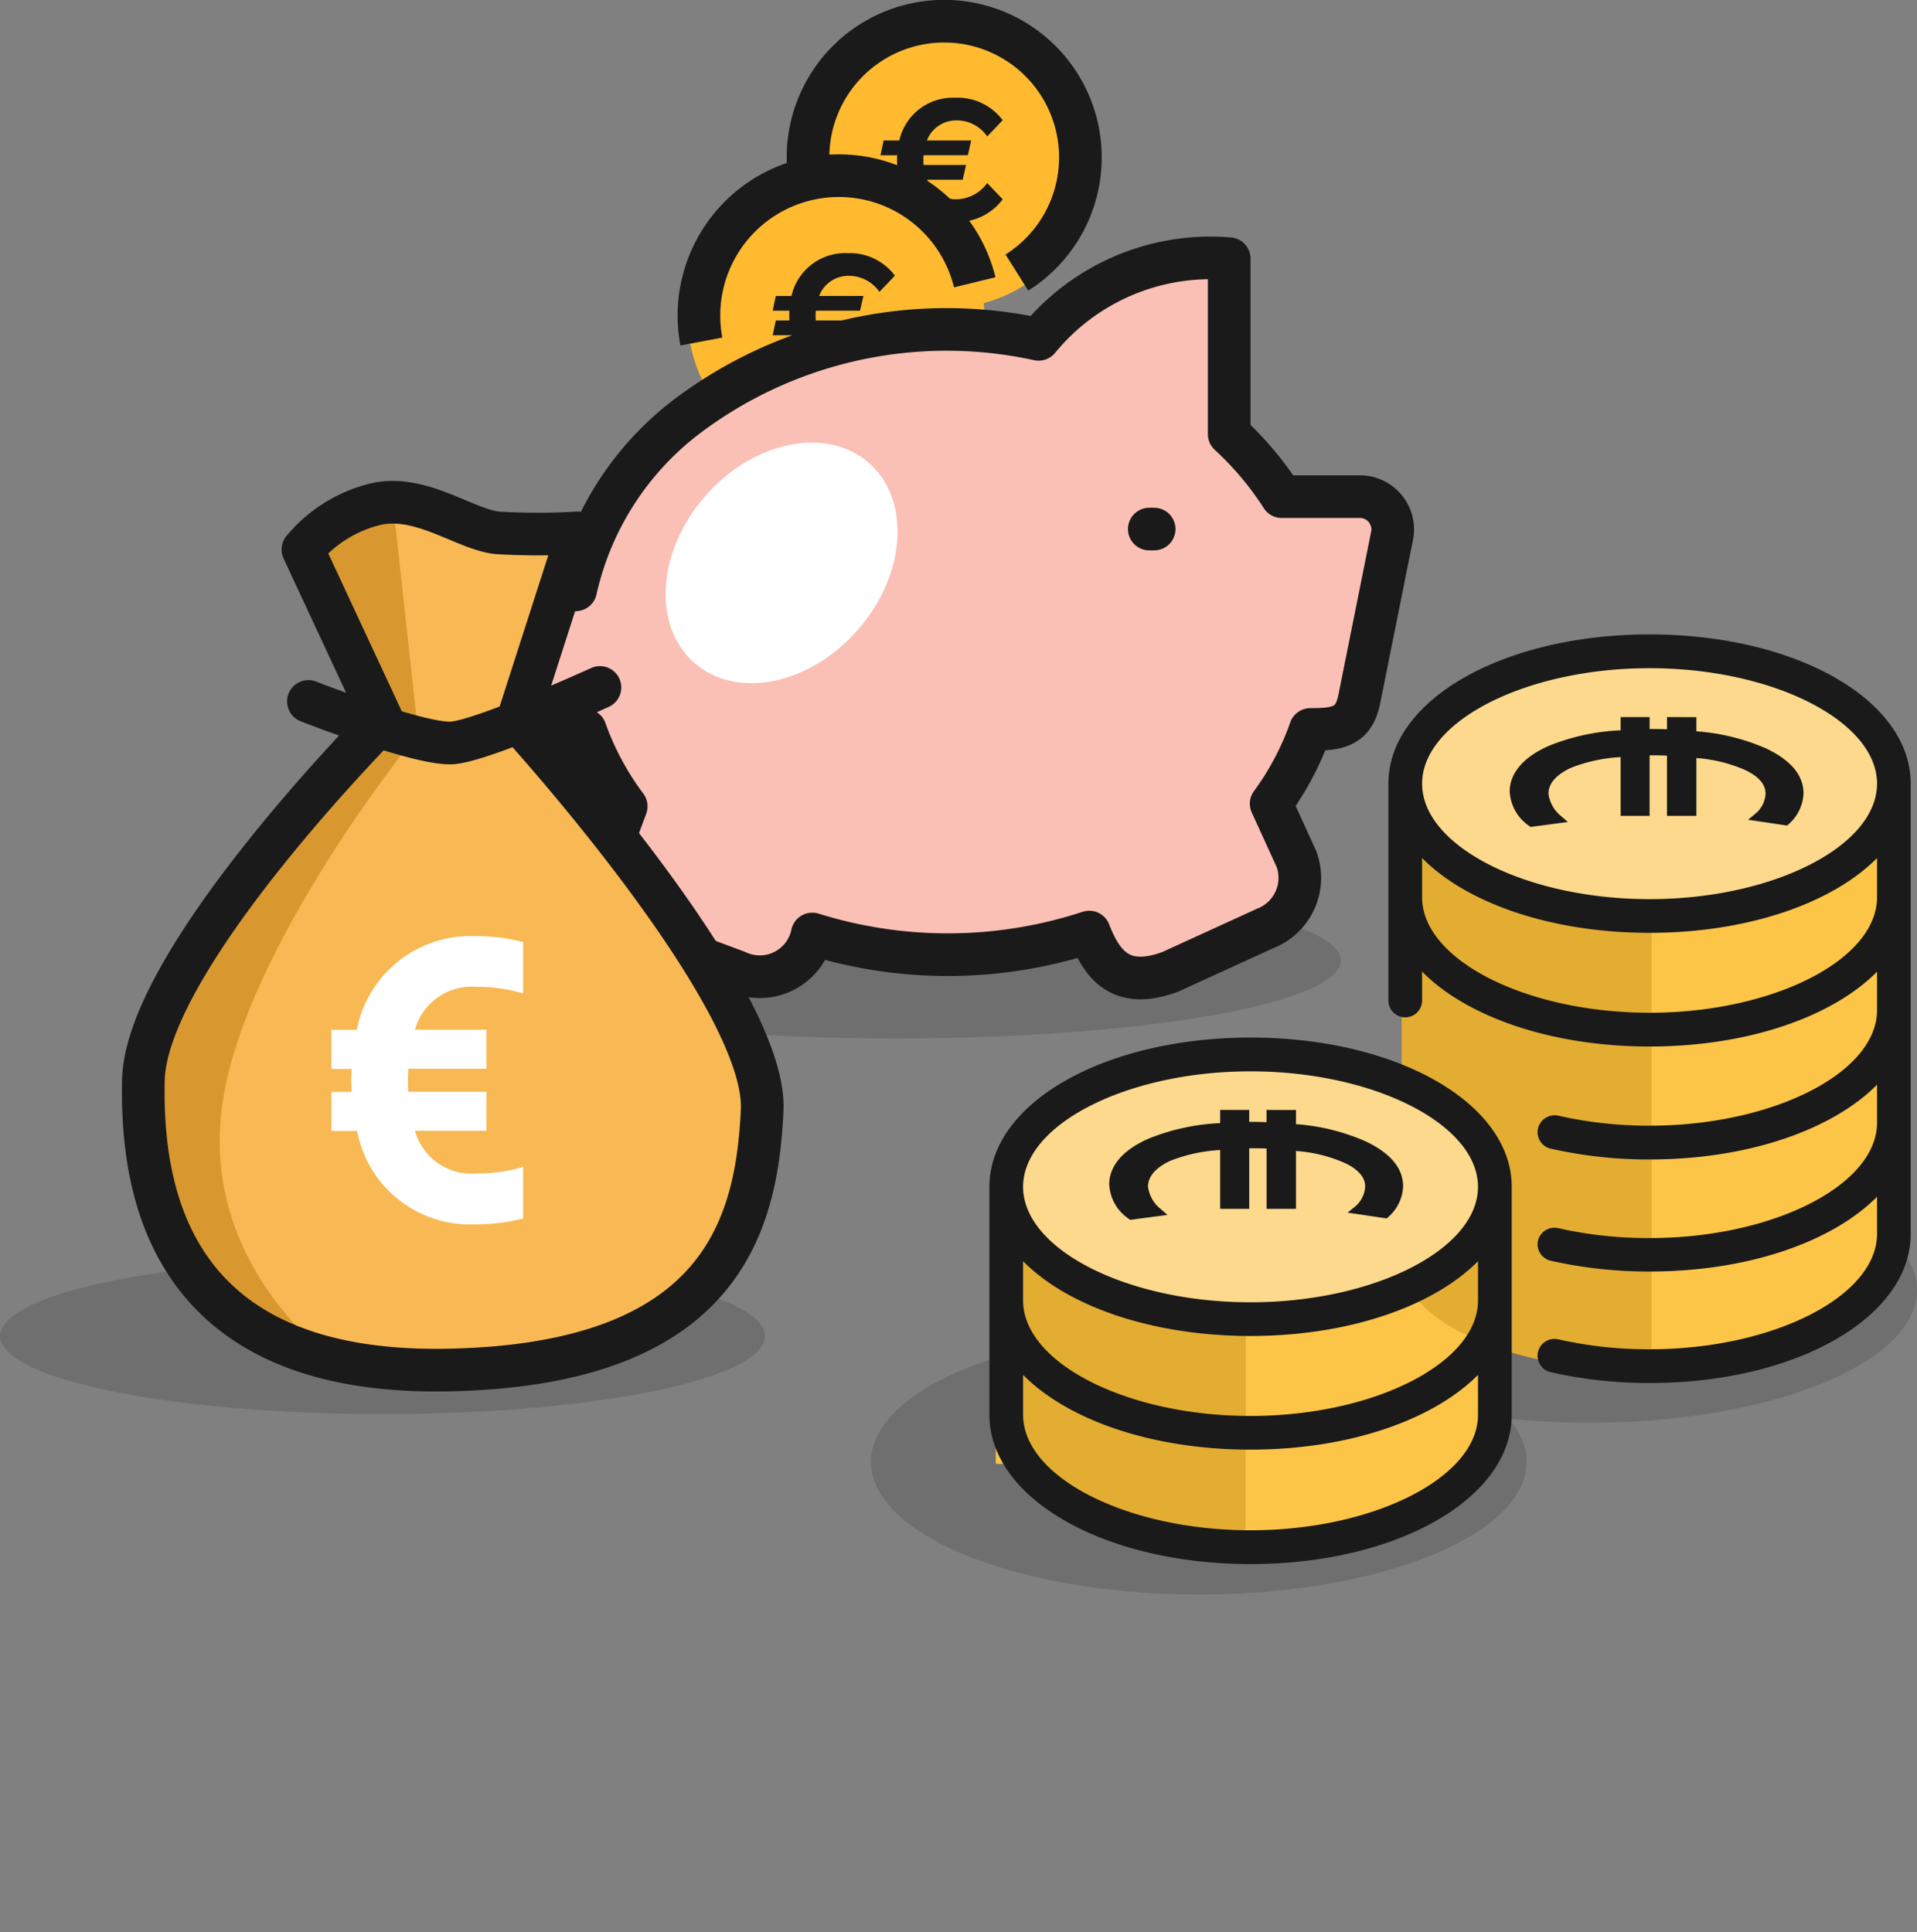
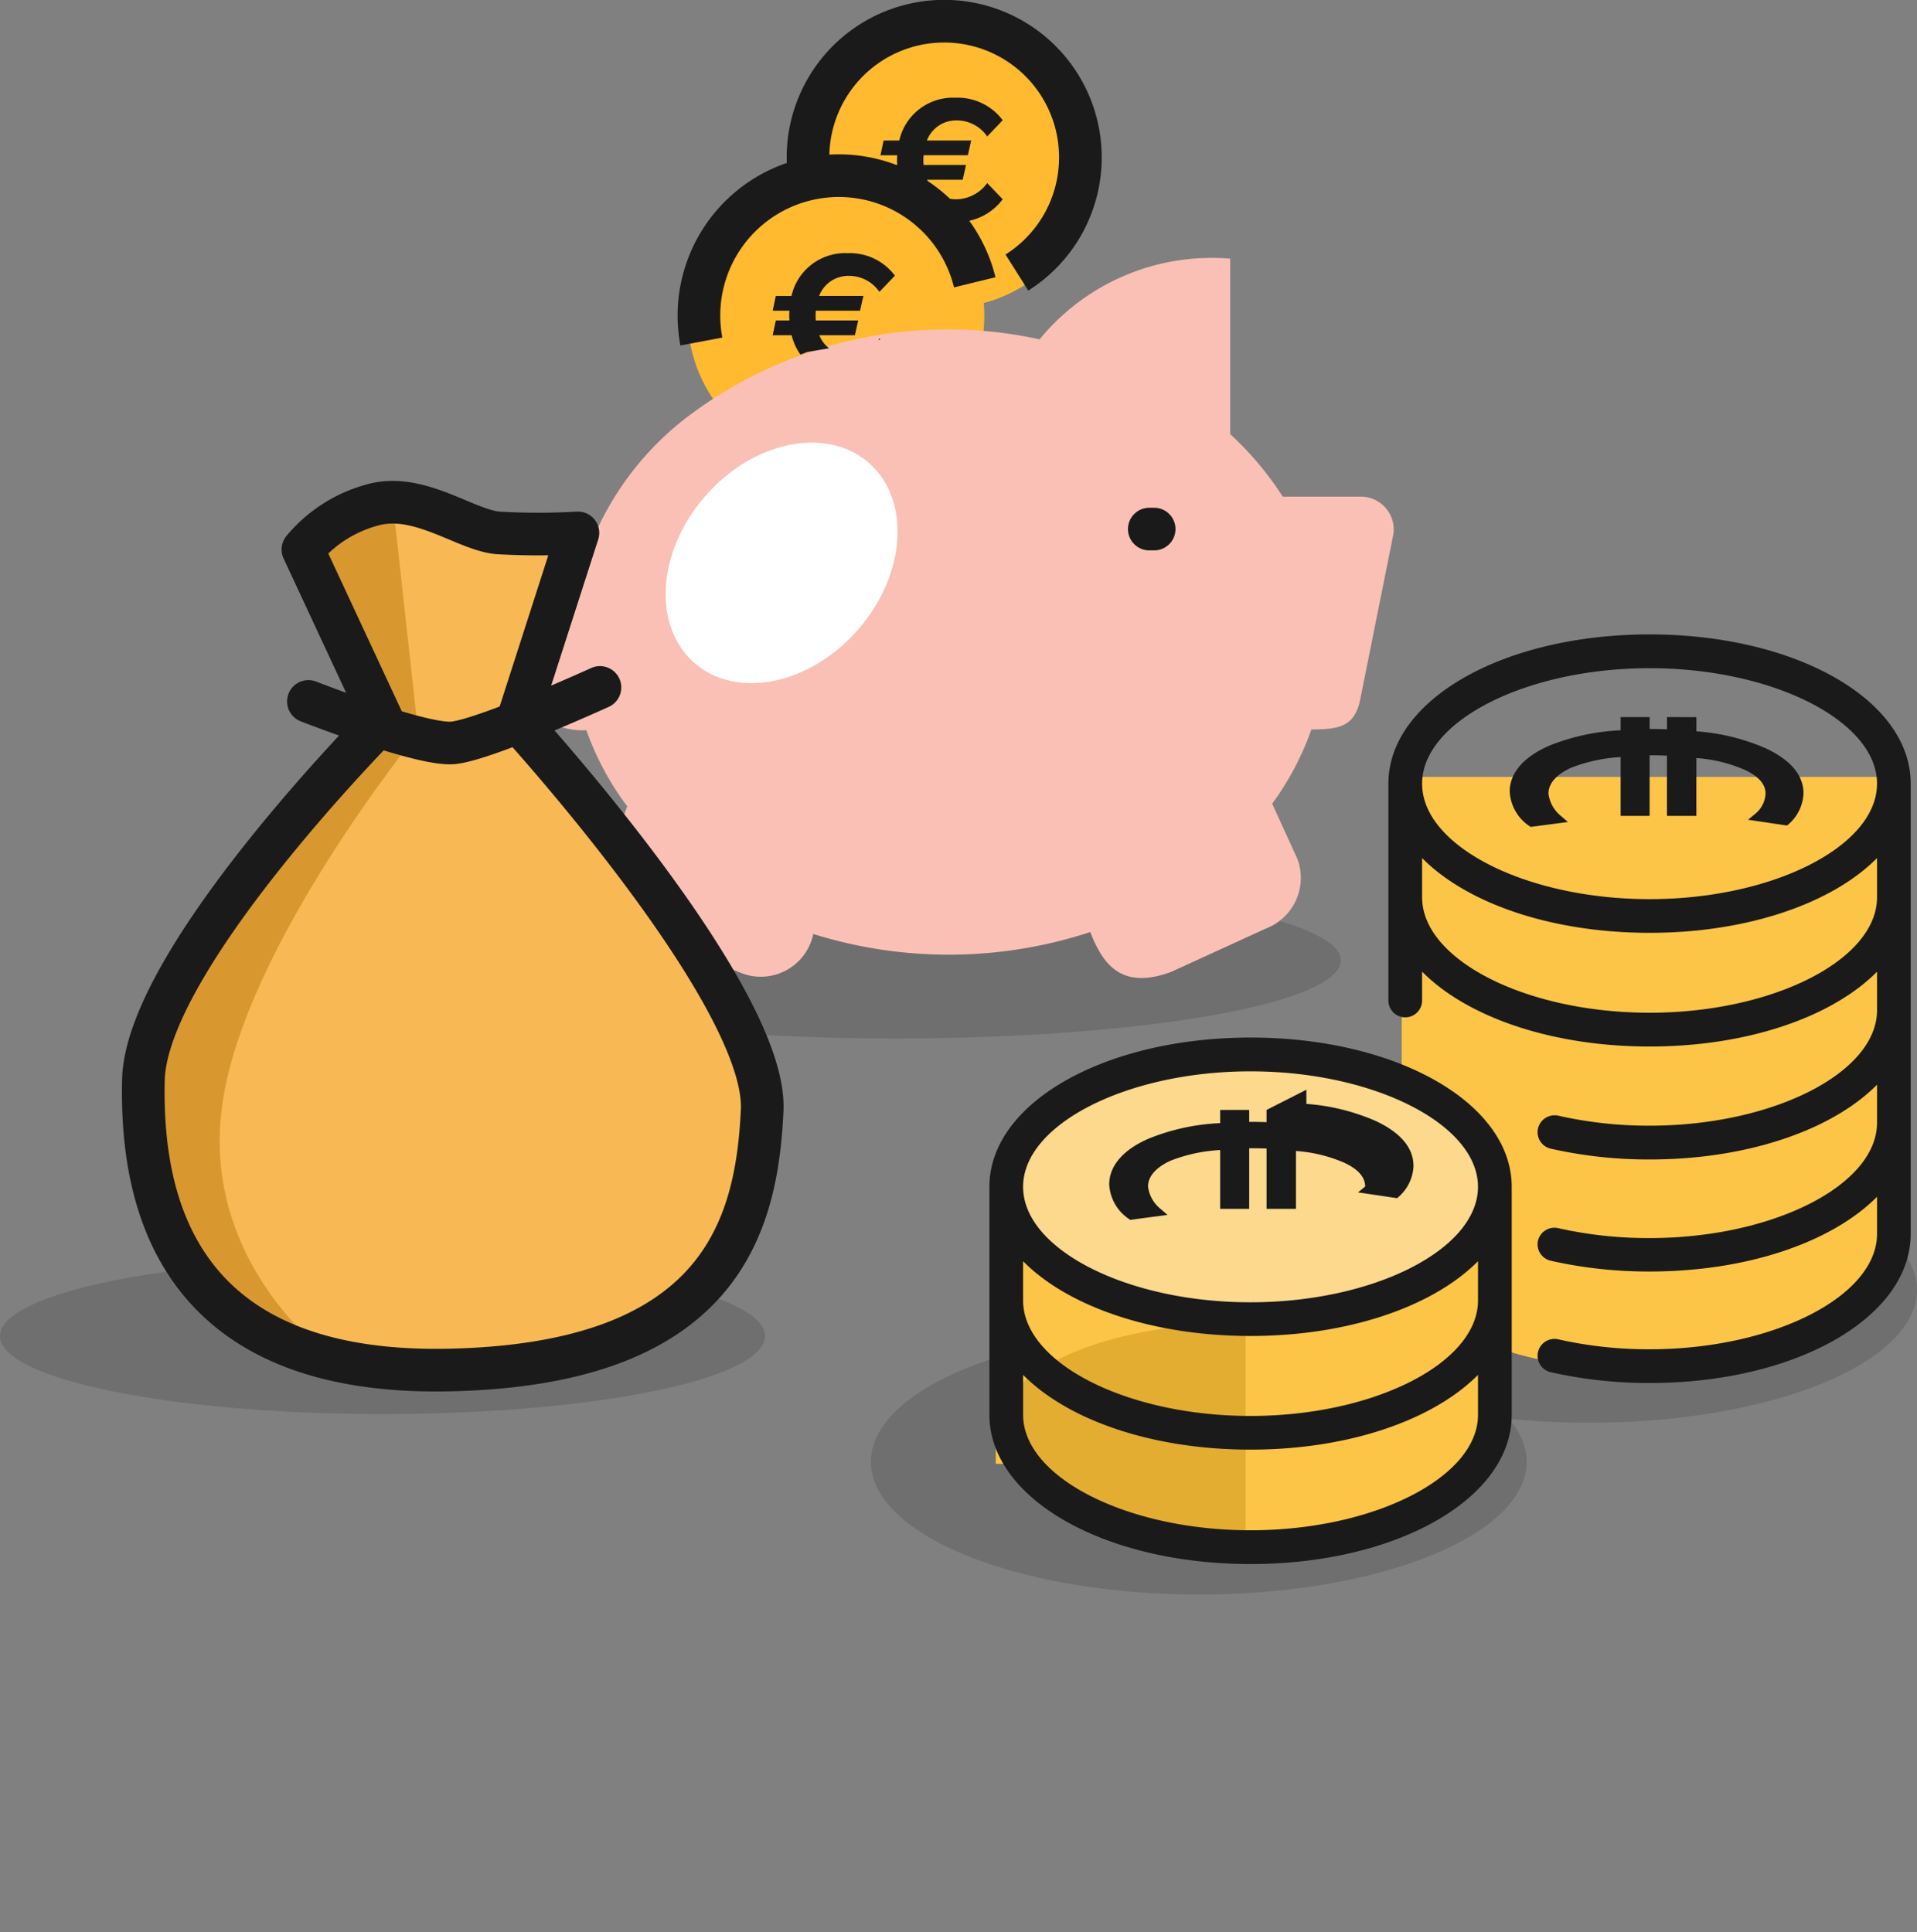
<svg xmlns="http://www.w3.org/2000/svg" width="89.894" height="90.622" viewBox="0 0 89.894 90.622">
  <rect x="0" y="0" width="89.894" height="90.622" fill="#808080" stroke="none" />
  <defs>
    <clipPath id="clip-path">
      <path id="Tracé_67773" data-name="Tracé 67773" d="M257.828,151.929l-.244-5.07s4.881-2.333,5.079-2.326,2.878.939,2.878.939l.851,3.072v1.251l-5.544.943Z" transform="translate(-257.584 -144.533)" fill="none" stroke="#707070" stroke-width="1" />
    </clipPath>
    <clipPath id="clip-path-2">
-       <rect id="Rectangle_11372" data-name="Rectangle 11372" width="14.644" height="38.806" transform="translate(0 0)" fill="#fff" stroke="#707070" stroke-width="1" />
-     </clipPath>
+       </clipPath>
    <clipPath id="clip-path-3">
      <rect id="Rectangle_11374" data-name="Rectangle 11374" width="14.644" height="38.806" fill="#fff" stroke="#707070" stroke-width="1" />
    </clipPath>
  </defs>
  <g id="Groupe_47714" data-name="Groupe 47714" transform="translate(-757 -1480.229)">
    <g id="Groupe_47638" data-name="Groupe 47638" transform="translate(778.14 1480.768)">
      <ellipse id="Ellipse_711" data-name="Ellipse 711" cx="20.868" cy="3.661" rx="20.868" ry="3.661" transform="translate(0 40.846)" fill="rgba(0,0,0,0.13)" />
      <g id="Groupe_47363" data-name="Groupe 47363" transform="translate(2.928)">
        <circle id="Ellipse_698" data-name="Ellipse 698" cx="6.956" cy="6.956" r="6.956" transform="translate(13.303)" fill="#ffba2f" />
        <circle id="Ellipse_699" data-name="Ellipse 699" cx="6.956" cy="6.956" r="6.956" transform="translate(8.178 7.322)" fill="#ffba2f" />
        <path id="Tracé_12296" data-name="Tracé 12296" d="M251.216,155.465a14.071,14.071,0,0,0-5.072,8.02,3.3,3.3,0,0,0,.453,6.584,13.514,13.514,0,0,0,1.917,3.572l-1.081,2.905a2.522,2.522,0,0,0,1.71,3.144l4.56,1.7a2.513,2.513,0,0,0,3.536-1.763,21.277,21.277,0,0,0,12.988-.09c.6,1.539,1.485,2.734,3.818,1.857l4.423-2.024a2.546,2.546,0,0,0,1.475-3.26l-1.185-2.593a13.425,13.425,0,0,0,1.839-3.483c1.3,0,2.035-.134,2.292-1.417l1.554-7.746a1.542,1.542,0,0,0-1.561-1.756h-3.628a14.952,14.952,0,0,0-2.464-2.931v-8.23a10.428,10.428,0,0,0-8.938,3.784A20.206,20.206,0,0,0,251.216,155.465Z" transform="translate(-243.17 -136.361)" fill="#fac0b5" />
        <g id="Groupe_10158" data-name="Groupe 10158" transform="translate(0 0.462)">
          <line id="Ligne_184" data-name="Ligne 184" x1="0.228" transform="translate(29.826 23.813)" fill="none" stroke="#1a1a1a" stroke-linecap="round" stroke-linejoin="round" stroke-width="2" />
          <path id="Tracé_12295" data-name="Tracé 12295" d="M255.95,150.1a6.561,6.561,0,0,1,12.82-2.777" transform="translate(-247.129 -135.083)" fill="none" stroke="#1a1a1a" stroke-linejoin="round" stroke-width="2" />
-           <path id="Tracé_12296-2" data-name="Tracé 12296" d="M251.216,155.465a14.071,14.071,0,0,0-5.072,8.02,3.3,3.3,0,0,0,.453,6.584,13.514,13.514,0,0,0,1.917,3.572l-1.081,2.905a2.522,2.522,0,0,0,1.71,3.144l4.56,1.7a2.513,2.513,0,0,0,3.536-1.763,21.277,21.277,0,0,0,12.988-.09c.6,1.539,1.485,2.734,3.818,1.857l4.423-2.024a2.546,2.546,0,0,0,1.475-3.26l-1.185-2.593a13.425,13.425,0,0,0,1.839-3.483c1.3,0,2.035-.134,2.292-1.417l1.554-7.746a1.542,1.542,0,0,0-1.561-1.756h-3.628a14.952,14.952,0,0,0-2.464-2.931v-8.23a10.428,10.428,0,0,0-8.938,3.784A20.206,20.206,0,0,0,251.216,155.465Z" transform="translate(-243.217 -136.823)" fill="none" stroke="#1a1a1a" stroke-linejoin="round" stroke-width="2" />
          <path id="Tracé_12298" data-name="Tracé 12298" d="M263.338,139.2a6.386,6.386,0,1,1,12.694-.992,6.38,6.38,0,0,1-2.976,5.4" transform="translate(-249.438 -131.826)" fill="none" stroke="#1a1a1a" stroke-miterlimit="10" stroke-width="2" />
          <path id="Tracé_67771" data-name="Tracé 67771" d="M-1.118-4.575a1.446,1.446,0,0,1-1.357-.916H-.806l.156-.692H-2.639a2.186,2.186,0,0,1-.009-.242,1.736,1.736,0,0,1,.009-.216H-.564l.156-.692H-2.484a1.466,1.466,0,0,1,1.392-.942,1.729,1.729,0,0,1,1.435.752l.726-.761A2.63,2.63,0,0,0-1.144-9.338,2.578,2.578,0,0,0-3.78-7.332h-.735l-.147.692h.787a1.807,1.807,0,0,0-.009.216,2.185,2.185,0,0,0,.009.242h-.64l-.147.692h.89a2.574,2.574,0,0,0,2.619,1.98A2.659,2.659,0,0,0,1.069-4.575L.343-5.336A1.823,1.823,0,0,1-1.118-4.575Z" transform="translate(21.882 12.921)" fill="#1a1a1a" />
          <g id="Groupe_de_masques_78" data-name="Groupe de masques 78" transform="translate(10.519 9.304)" clip-path="url(#clip-path)">
            <path id="Tracé_67772" data-name="Tracé 67772" d="M-1.118-4.575a1.446,1.446,0,0,1-1.357-.916H-.806l.156-.692H-2.639a2.186,2.186,0,0,1-.009-.242,1.736,1.736,0,0,1,.009-.216H-.564l.156-.692H-2.484a1.466,1.466,0,0,1,1.392-.942,1.729,1.729,0,0,1,1.435.752l.726-.761A2.63,2.63,0,0,0-1.144-9.338,2.578,2.578,0,0,0-3.78-7.332h-.735l-.147.692h.787a1.807,1.807,0,0,0-.009.216,2.185,2.185,0,0,0,.009.242h-.64l-.147.692h.89a2.574,2.574,0,0,0,2.619,1.98A2.659,2.659,0,0,0,1.069-4.575L.343-5.336A1.823,1.823,0,0,1-1.118-4.575Z" transform="translate(6.308 10.908)" fill="#1a1a1a" />
          </g>
        </g>
        <ellipse id="Ellipse_700" data-name="Ellipse 700" cx="4.759" cy="6.224" rx="4.759" ry="6.224" transform="translate(13.075 18.042) rotate(41)" fill="#fff" />
      </g>
    </g>
    <g id="Groupe_47640" data-name="Groupe 47640" transform="translate(797.837 1509.984)">
      <ellipse id="Ellipse_712" data-name="Ellipse 712" cx="15.376" cy="6.224" rx="15.376" ry="6.224" transform="translate(0 32.583)" fill="rgba(0,0,0,0.13)" />
      <ellipse id="Ellipse_713" data-name="Ellipse 713" cx="15.376" cy="6.224" rx="15.376" ry="6.224" transform="translate(18.305 24.528)" fill="rgba(0,0,0,0.13)" />
      <g id="Groupe_47367" data-name="Groupe 47367" transform="translate(2.929)">
        <ellipse id="Ellipse_704" data-name="Ellipse 704" cx="11.349" cy="5.125" rx="11.349" ry="5.125" transform="translate(21.966 24.257)" fill="#fdc547" />
        <ellipse id="Ellipse_707" data-name="Ellipse 707" cx="11.349" cy="5.125" rx="11.349" ry="5.125" transform="translate(2.929 32.311)" fill="#fdc547" />
        <rect id="Rectangle_11370" data-name="Rectangle 11370" width="22.698" height="21.966" transform="translate(21.966 6.684)" fill="#fdc547" />
        <rect id="Rectangle_11375" data-name="Rectangle 11375" width="22.698" height="13.18" transform="translate(2.929 25.721)" fill="#fdc547" />
        <g id="Groupe_de_masques_72" data-name="Groupe de masques 72" transform="translate(19.037 3.023)" clip-path="url(#clip-path-2)">
          <g id="Groupe_47365" data-name="Groupe 47365" transform="translate(2.929 3.661)">
            <ellipse id="Ellipse_706" data-name="Ellipse 706" cx="11.349" cy="5.125" rx="11.349" ry="5.125" transform="translate(0 17.573)" fill="#e3ad32" />
            <rect id="Rectangle_11371" data-name="Rectangle 11371" width="22.698" height="21.966" fill="#e3ad32" />
          </g>
        </g>
        <g id="Groupe_de_masques_73" data-name="Groupe de masques 73" transform="translate(0 22.06)" clip-path="url(#clip-path-3)">
          <g id="Groupe_47366" data-name="Groupe 47366" transform="translate(2.929 3.661)">
            <ellipse id="Ellipse_708" data-name="Ellipse 708" cx="11.349" cy="5.125" rx="11.349" ry="5.125" transform="translate(0 6.59)" fill="#e3ad32" />
-             <rect id="Rectangle_11373" data-name="Rectangle 11373" width="22.698" height="11.715" fill="#e3ad32" />
          </g>
        </g>
-         <ellipse id="Ellipse_705" data-name="Ellipse 705" cx="11.349" cy="6.224" rx="11.349" ry="6.224" transform="translate(21.966 0.826)" fill="#fcd98c" />
        <ellipse id="Ellipse_709" data-name="Ellipse 709" cx="11.349" cy="6.224" rx="11.349" ry="6.224" transform="translate(2.929 19.863)" fill="#fcd98c" />
        <path id="Tracé_67762" data-name="Tracé 67762" d="M30.959-26.428c-6.869,0-12.249,3.072-12.249,7h0V-9.26a.791.791,0,0,0,.792.792h0a.79.79,0,0,0,.789-.792h0v-1.353C22.377-8.5,26.33-7.1,30.959-7.1h0c4.626,0,8.578-1.4,10.665-3.509h0v1.806c0,2.935-4.885,5.416-10.665,5.416h0a19.182,19.182,0,0,1-4.286-.47h0a.8.8,0,0,0-.947.6h0a.791.791,0,0,0,.594.947h0a20.769,20.769,0,0,0,4.639.508h0c4.626,0,8.578-1.4,10.665-3.507h0v1.78c0,2.933-4.885,5.413-10.665,5.413h0a19.206,19.206,0,0,1-4.286-.465h0A.793.793,0,0,0,25.726,2h0a.792.792,0,0,0,.594.947h0a20.877,20.877,0,0,0,4.639.506h0c4.626,0,8.578-1.4,10.665-3.506h0V1.686c0,2.935-4.885,5.414-10.665,5.414h0a19.259,19.259,0,0,1-4.286-.467h0a.793.793,0,0,0-.947.594h0a.791.791,0,0,0,.594.947h0a20.844,20.844,0,0,0,4.639.508h0c6.866,0,12.244-3.073,12.244-7h0V-19.432C43.2-23.356,37.825-26.428,30.959-26.428Zm-10.668,7c0-2.936,4.885-5.416,10.668-5.416h0c5.78,0,10.665,2.479,10.665,5.416h0c0,2.935-4.885,5.416-10.665,5.416h0c-5.784,0-10.668-2.481-10.668-5.416m21.333,3.489V-14.1c0,2.938-4.885,5.416-10.665,5.416h0c-5.784,0-10.668-2.478-10.668-5.416h0v-1.839c2.087,2.112,6.039,3.507,10.668,3.507h0c4.626,0,8.578-1.4,10.665-3.507M0-.52V10.173c0,3.923,5.378,7,12.244,7h0c6.869,0,12.249-3.073,12.249-7h0V-.52c0-3.921-5.379-7-12.249-7h0C5.378-7.516,0-4.441,0-.52m1.58,0c0-2.935,4.885-5.416,10.663-5.416h0c5.784,0,10.668,2.481,10.668,5.416h0c0,2.936-4.885,5.416-10.668,5.416h0C6.465,4.9,1.58,2.416,1.58-.52M22.912,2.969V4.81c0,2.938-4.885,5.417-10.668,5.417h0C6.465,10.228,1.58,7.748,1.58,4.81h0V2.969C3.666,5.081,7.618,6.476,12.244,6.476h0c4.631,0,8.581-1.4,10.668-3.507m0,5.332v1.872c0,2.935-4.885,5.416-10.668,5.416h0c-5.779,0-10.663-2.481-10.663-5.416h0V8.3c2.085,2.112,6.038,3.507,10.663,3.507h0c4.631,0,8.581-1.4,10.668-3.507" transform="translate(2.63 26.428)" fill="#1a1a1a" />
        <path id="Tracé_67758" data-name="Tracé 67758" d="M22.166-24.078v.572c-.223-.008-.459-.013-.706-.013h-.109v-.559H19.991v.62a10.1,10.1,0,0,0-3.312.708h0c-1.217.516-1.889,1.285-1.889,2.164h0a2.082,2.082,0,0,0,.916,1.615h0l.063.045,1.75-.231-.322-.279a1.615,1.615,0,0,1-.591-1.051h0c0-.472.363-.889,1.043-1.206h0a7.439,7.439,0,0,1,2.342-.508h0v2.757h1.359v-2.841h.168c.213,0,.436.007.647.015h0v2.826h1.379v-2.712a6.863,6.863,0,0,1,2.258.549h0c.655.3.986.681.986,1.12h0a1.31,1.31,0,0,1-.488.949h0l-.332.275,1.831.272.068-.061a2.027,2.027,0,0,0,.7-1.445h0c0-.85-.592-1.561-1.763-2.113h0a9.879,9.879,0,0,0-3.26-.8h0v-.665Z" transform="translate(12.239 27.955)" fill="#1a1a1a" />
-         <path id="Tracé_67760" data-name="Tracé 67760" d="M10.783-12.908v.572c-.223-.007-.459-.012-.706-.012H9.97v-.561H8.609v.62a10.066,10.066,0,0,0-3.311.709h0c-1.221.516-1.892,1.285-1.892,2.164h0A2.075,2.075,0,0,0,4.325-7.8h0l.061.046,1.752-.231-.322-.28a1.593,1.593,0,0,1-.591-1.051h0c0-.47.361-.888,1.043-1.206h0a7.443,7.443,0,0,1,2.341-.506h0v2.757H9.97v-2.841h.167c.213,0,.437.007.647.012h0v2.829h1.379v-2.712a6.833,6.833,0,0,1,2.26.549h0c.653.3.985.68.985,1.118h0a1.313,1.313,0,0,1-.487.95h0l-.335.274,1.833.272.068-.061a2.02,2.02,0,0,0,.7-1.443h0c0-.85-.592-1.561-1.763-2.113h0a9.888,9.888,0,0,0-3.26-.805h0v-.665Z" transform="translate(4.843 35.211)" fill="#1a1a1a" />
+         <path id="Tracé_67760" data-name="Tracé 67760" d="M10.783-12.908v.572c-.223-.007-.459-.012-.706-.012H9.97v-.561H8.609v.62a10.066,10.066,0,0,0-3.311.709h0c-1.221.516-1.892,1.285-1.892,2.164h0A2.075,2.075,0,0,0,4.325-7.8h0l.061.046,1.752-.231-.322-.28a1.593,1.593,0,0,1-.591-1.051h0c0-.47.361-.888,1.043-1.206h0a7.443,7.443,0,0,1,2.341-.506h0v2.757H9.97v-2.841h.167c.213,0,.437.007.647.012h0v2.829h1.379v-2.712a6.833,6.833,0,0,1,2.26.549h0c.653.3.985.68.985,1.118h0h0l-.335.274,1.833.272.068-.061a2.02,2.02,0,0,0,.7-1.443h0c0-.85-.592-1.561-1.763-2.113h0a9.888,9.888,0,0,0-3.26-.805h0v-.665Z" transform="translate(4.843 35.211)" fill="#1a1a1a" />
      </g>
    </g>
    <g id="Groupe_47639" data-name="Groupe 47639" transform="translate(757 1503.787)">
      <ellipse id="Ellipse_710" data-name="Ellipse 710" cx="17.939" cy="3.661" rx="17.939" ry="3.661" transform="translate(0 35.444)" fill="rgba(0,0,0,0.13)" />
      <g id="Groupe_47364" data-name="Groupe 47364" transform="translate(6.189)">
        <path id="Tracé_67754" data-name="Tracé 67754" d="M2.245,2.049S-8.846,13.194-8.975,18.9-7.427,32.762,5.34,32.5s14.445-6.739,14.7-12.181S8.565,2.049,8.565,2.049L11.4-6.762a32.774,32.774,0,0,1-3.741,0c-1.547-.13-3.74-1.945-5.932-1.3A6.4,6.4,0,0,0-1.495-5.984Z" transform="translate(9.512 8.198)" fill="#f8b954" />
-         <path id="Tracé_67755" data-name="Tracé 67755" d="M1.225-8.991H2.433A5.378,5.378,0,0,0,8.016-4.616a8.414,8.414,0,0,0,2.2-.275V-7.307A7.5,7.5,0,0,1,8.016-7a2.748,2.748,0,0,1-2.874-2h3.35v-1.83H4.831a5.148,5.148,0,0,1-.018-.549c0-.2.018-.531.018-.531H8.492v-1.83H5.142a2.762,2.762,0,0,1,2.874-2.014,7.5,7.5,0,0,1,2.2.311V-17.85a8.414,8.414,0,0,0-2.2-.275,5.425,5.425,0,0,0-5.6,4.393H1.225v1.83h.952s-.018.275-.018.531c0,.2.018.549.018.549H1.225Z" transform="translate(8.127 38.478)" fill="#fff" />
        <path id="Tracé_67756" data-name="Tracé 67756" d="M2661.8,7174.782s-4.886-.547-6.913-4.705-3.662-5.735-1.193-11.347,9.875-13.251,9.875-13.251v-1.112l-2.683-7.483,3.818-2.05,1.171,10.646s-8.177,10.005-9.195,17.476S2661.8,7174.782,2661.8,7174.782Z" transform="translate(-2652.452 -7134.657)" fill="#d9982f" />
        <path id="Tracé_67752" data-name="Tracé 67752" d="M2.245,2.049S-8.846,13.194-8.975,18.9-7.427,32.762,5.34,32.5s14.445-6.739,14.7-12.181S8.565,2.049,8.565,2.049L11.4-6.762a32.774,32.774,0,0,1-3.741,0c-1.547-.13-3.74-1.945-5.932-1.3A6.4,6.4,0,0,0-1.495-5.984Zm-3.482-.907s5.286,2.074,6.77,1.944,6.9-2.6,6.9-2.6" transform="translate(9.511 8.198)" fill="none" stroke="#1a1a1a" stroke-linecap="round" stroke-linejoin="round" stroke-width="2" />
      </g>
    </g>
  </g>
</svg>